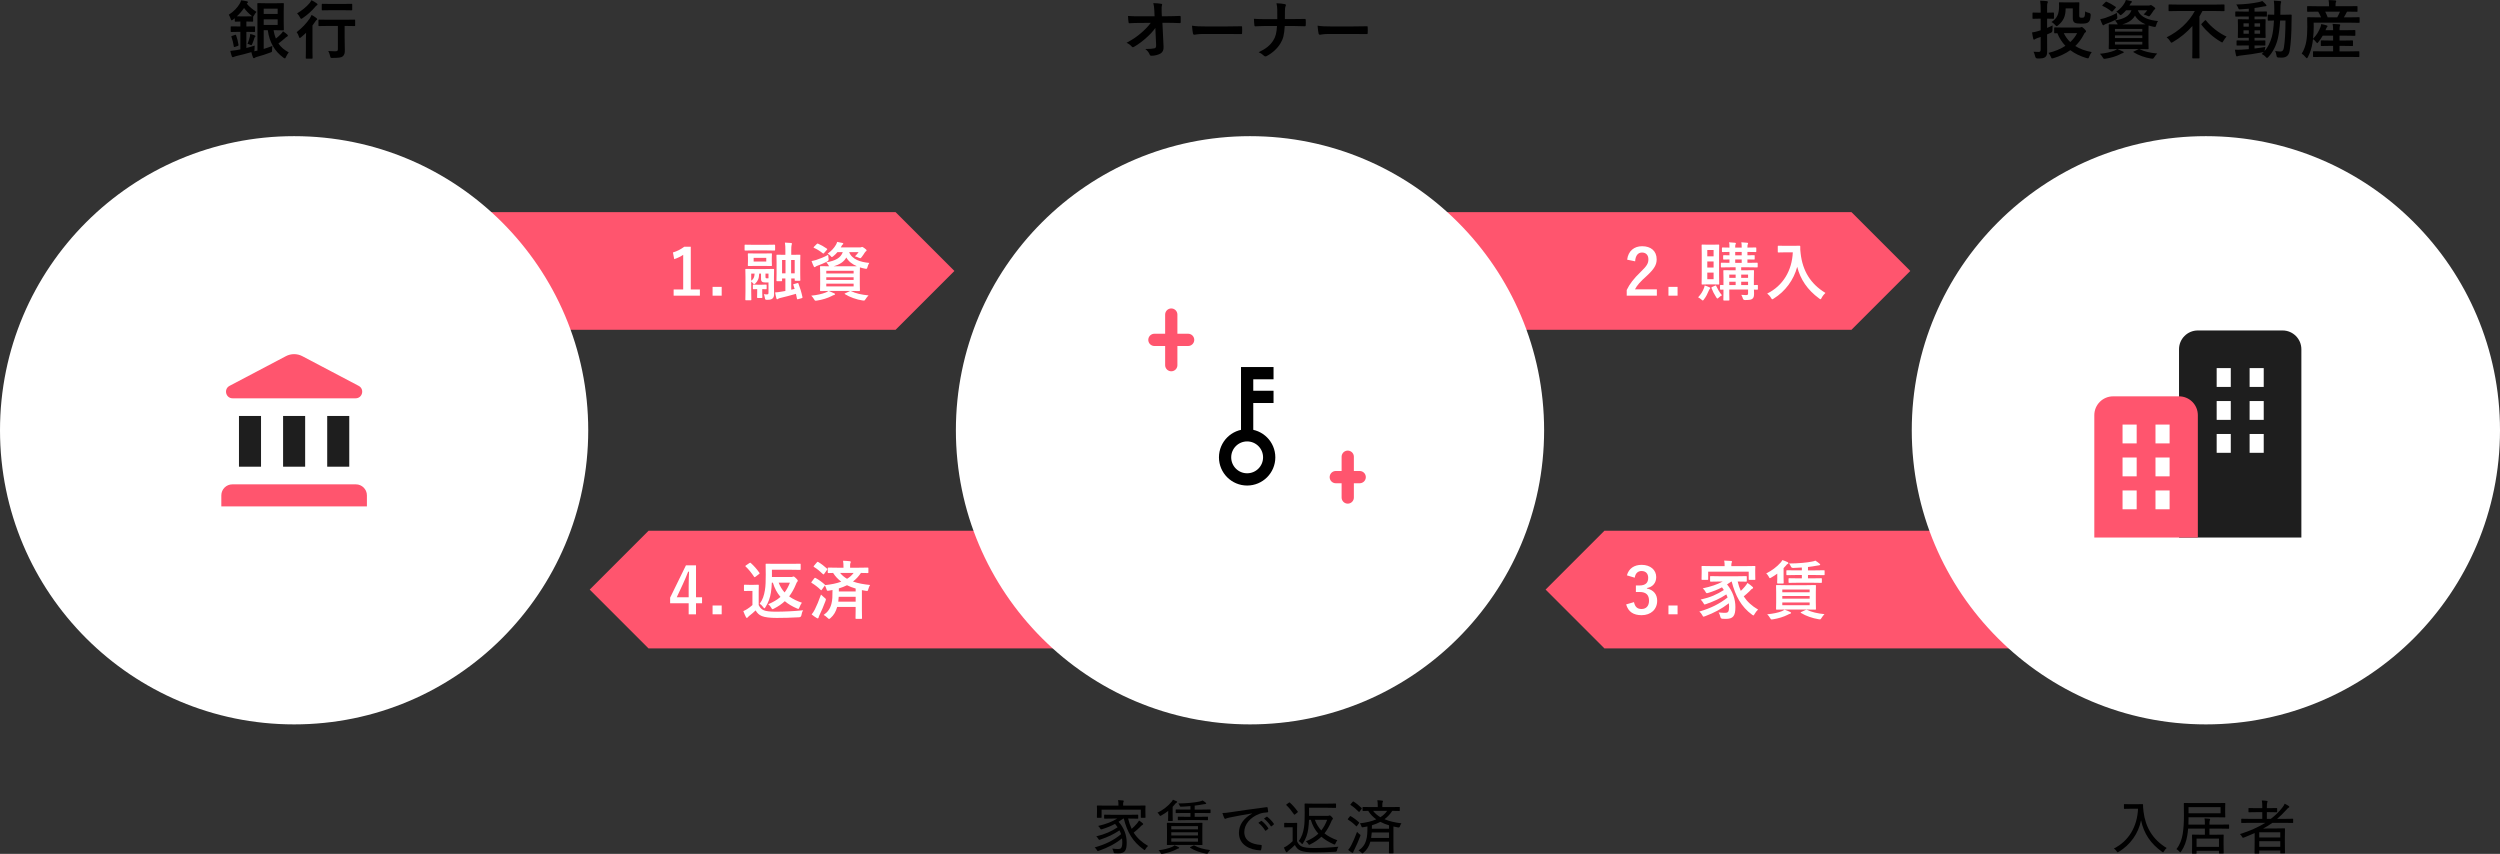
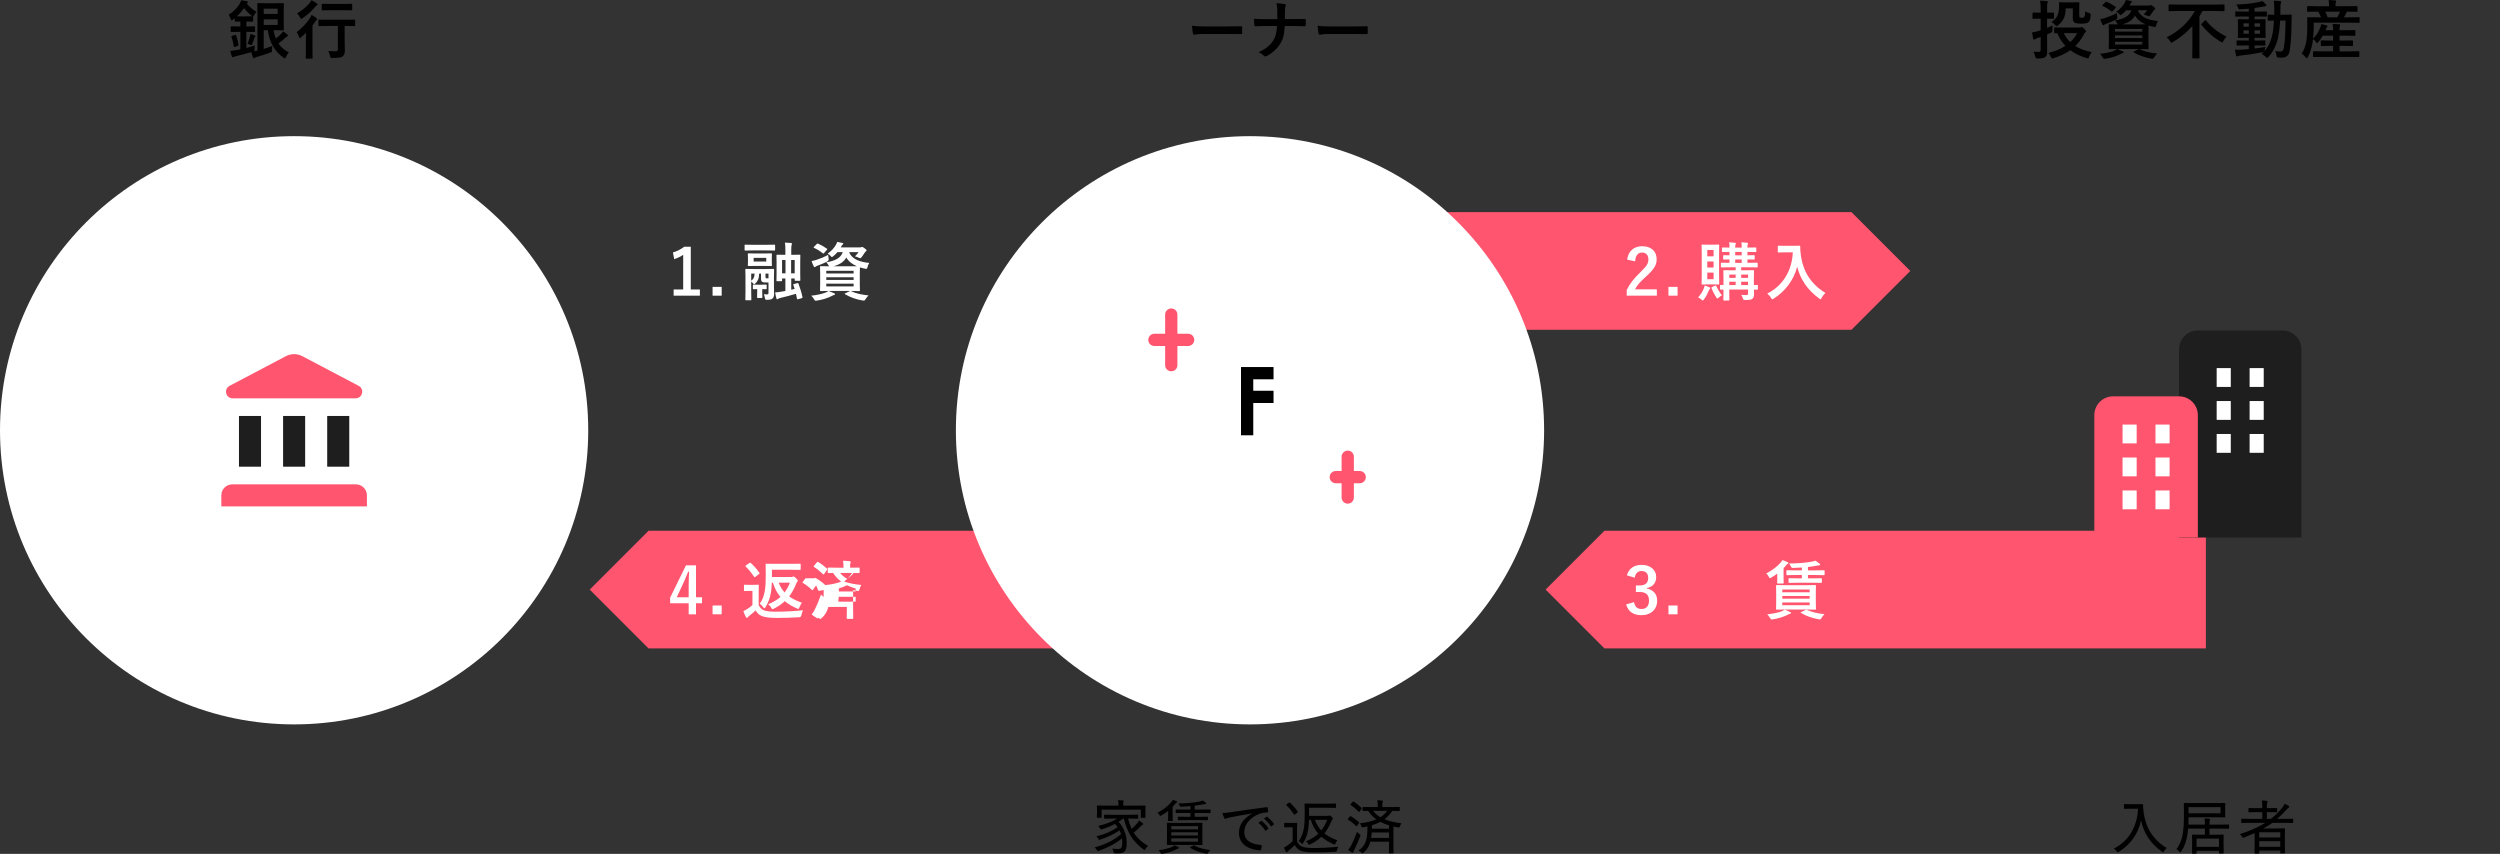
<svg xmlns="http://www.w3.org/2000/svg" id="_レイヤー_2" viewBox="0 0 510 174.193">
  <rect x="0" y="0" width="510" height="174.193" fill="#333333" stroke="none" />
  <defs>
    <style>.cls-1{fill:#fff;}.cls-2{fill:#ff556e;}.cls-3{stroke:#000;}.cls-3,.cls-4{stroke-width:2.5px;}.cls-3,.cls-4,.cls-5{fill:none;}.cls-3,.cls-5{stroke-miterlimit:10;}.cls-4{stroke-linecap:round;stroke-linejoin:round;}.cls-4,.cls-5{stroke:#ff556e;}.cls-5{stroke-width:1.5px;}.cls-6{fill:#1e1e1e;}</style>
  </defs>
  <g id="design">
    <g>
      <polygon class="cls-2" points="377.7 43.276 255 43.276 255 67.276 377.7 67.276 389.7 55.276 377.7 43.276" />
      <polygon class="cls-2" points="327.3 108.276 450 108.276 450 132.276 327.3 132.276 315.3 120.276 327.3 108.276" />
      <g>
        <polyline class="cls-5" points="368.25 112.776 360.75 120.276 368.25 127.776" />
        <polyline class="cls-5" points="356.25 112.776 348.75 120.276 356.25 127.776" />
        <polyline class="cls-5" points="344.25 112.776 336.75 120.276 344.25 127.776" />
      </g>
      <g>
        <path class="cls-1" d="m331.94,52.971c.221-1.781,1.43-2.743,3.055-2.743,1.781,0,2.964.962,2.964,2.679,0,1.104-.48,1.937-2.002,3.354-1.365,1.223-2.015,1.95-2.418,2.756h4.459v1.301h-6.149v-1.157c.585-1.223,1.417-2.314,2.835-3.68,1.3-1.248,1.586-1.768,1.586-2.587,0-.871-.508-1.378-1.301-1.378-.818,0-1.326.611-1.403,1.794l-1.625-.338Z" />
        <path class="cls-1" d="m342.224,60.317h-1.859v-1.795h1.859v1.795Z" />
        <path class="cls-1" d="m347.598,58.795c.078-.195.117-.351.156-.559.352.104.715.247.962.363.117.053.169.092.169.156,0,.078-.025.13-.104.208-.078.091-.117.156-.195.338-.273.65-.507,1.157-.962,1.755-.13.17-.182.247-.247.247s-.13-.052-.247-.155c-.286-.261-.546-.416-.715-.494.559-.599.923-1.17,1.183-1.859Zm1.859-8.879c.793,0,1.04-.026,1.131-.026.117,0,.13.013.13.143,0,.078-.025.611-.025,1.756v4.354c0,1.145.025,1.678.025,1.756,0,.13-.013.143-.13.143-.091,0-.338-.026-1.131-.026h-1.079c-.767,0-1.014.026-1.104.026-.131,0-.144-.013-.144-.143,0-.092.026-.611.026-1.756v-4.354c0-1.145-.026-1.664-.026-1.756,0-.13.013-.143.144-.143.091,0,.338.026,1.104.026h1.079Zm-1.17,2.379h1.287v-1.3h-1.287v1.3Zm1.287,2.288v-1.248h-1.287v1.248h1.287Zm0,1.026h-1.287v1.353h1.287v-1.353Zm.272,2.679c.183-.078.208-.078.261.052.285.598.637,1.287,1.183,1.898-.195.104-.442.247-.702.507-.104.104-.169.156-.233.156-.078,0-.144-.091-.261-.273-.402-.624-.715-1.235-.949-1.859-.038-.13-.025-.155.117-.221l.585-.26Zm8.763.649c0,.144-.013.156-.143.156-.053,0-.234-.013-.663-.013.013.299.025.585.025.793,0,.521-.064.819-.299,1.04s-.546.286-1.534.299q-.39,0-.48-.402c-.078-.273-.183-.481-.3-.663.364.038.677.052.988.052.338,0,.403-.104.403-.364v-.767h-3.835v.663c0,.923.025,1.364.025,1.442,0,.117-.013.13-.143.13h-.949c-.13,0-.143-.013-.143-.13,0-.091.025-.468.025-1.417v-.676c-.351,0-.507.013-.546.013-.143,0-.156-.013-.156-.156v-.662c0-.131.014-.144.156-.144.039,0,.195.013.546.026v-1.47c0-.936-.025-1.352-.025-1.43,0-.13.013-.143.143-.143.091,0,.481.025,1.625.025h.741v-.61h-1.118c-1.235,0-1.664.025-1.755.025-.13,0-.144-.013-.144-.143v-.676c0-.131.014-.144.144-.144.078,0,.494.026,1.612.026v-.689c-.78.013-1.079.026-1.145.026-.13,0-.143-.014-.143-.156v-.611c0-.116.013-.13.143-.13.065,0,.364.026,1.145.026v-.689c-.962.014-1.326.026-1.392.026-.13,0-.143-.013-.143-.144v-.637c0-.143.013-.156.143-.156.065,0,.43.026,1.392.026v-.078c0-.48,0-.754-.078-1.001.429.026.845.052,1.196.091.13.014.194.065.194.117,0,.065-.013.13-.064.195-.065.104-.078.26-.078.649v.026h1.326v-.078c0-.48-.014-.754-.078-1.001.429.026.845.052,1.196.091.13.014.194.065.194.117,0,.065-.025.13-.064.195-.065.104-.078.26-.078.649v.026c1.209,0,1.586-.026,1.664-.026.13,0,.143.014.143.156v.637c0,.131-.013.144-.143.144-.078,0-.455-.026-1.664-.026v.689c.923,0,1.261-.026,1.339-.026.13,0,.143.014.143.13v.611c0,.143-.013.156-.143.156-.078,0-.416-.014-1.339-.026v.689h.208c1.248,0,1.664-.026,1.742-.026.13,0,.143.013.143.144v.676c0,.13-.013.143-.143.143-.078,0-.494-.025-1.742-.025h-1.482v.61h.832c1.145,0,1.547-.025,1.639-.025.13,0,.143.013.143.143,0,.078-.026.572-.026,1.547v1.353c.43-.014.624-.026.677-.026.13,0,.143.013.143.144v.662Zm-4.537-2.249v-.663h-1.3v.663h1.3Zm0,1.47v-.689h-1.3v.689h1.3Zm1.235-6.071v-.689h-1.326v.689h1.326Zm0,1.534v-.689h-1.326v.689h1.326Zm-.104,2.404v.663h1.404v-.663h-1.404Zm1.404,2.133v-.689h-1.404v.689h1.404Z" />
        <path class="cls-1" d="m365.785,50.15c.937,0,1.223-.025,1.301-.025.116,0,.169.025.169.155-.026.469,0,.819.077,1.443.403,3.51,2.003,6.188,5.058,8.034-.234.222-.533.546-.767.988-.104.208-.156.299-.234.299-.065,0-.156-.064-.299-.169-2.366-1.742-3.81-3.861-4.459-6.448-.702,2.665-2.432,5.019-4.784,6.475-.156.091-.234.155-.3.155-.091,0-.143-.104-.272-.312-.208-.351-.507-.663-.768-.858,3.225-1.586,5.058-4.693,5.227-8.411h-1.612c-.936,0-1.222.026-1.3.026-.143,0-.156-.014-.156-.144v-1.092c0-.13.014-.143.156-.143.078,0,.364.025,1.3.025h1.664Z" />
      </g>
      <g>
-         <polygon class="cls-2" points="182.7 43.276 60 43.276 60 67.276 182.7 67.276 194.7 55.276 182.7 43.276" />
        <g>
          <path class="cls-1" d="m140.918,59.055h1.859v1.262h-5.356v-1.262h1.95v-7.072c-.494.338-1.118.65-1.833.885l-.26-1.365c.857-.247,1.625-.663,2.313-1.17h1.326v8.723Z" />
          <path class="cls-1" d="m147.224,60.317h-1.859v-1.795h1.859v1.795Z" />
          <path class="cls-1" d="m153.651,51.086c-1.157,0-1.548.025-1.625.025-.117,0-.131-.013-.131-.155v-.885c0-.143.014-.155.131-.155.077,0,.468.025,1.625.025h2.704c1.144,0,1.533-.025,1.611-.025.144,0,.156.013.156.155v.885c0,.143-.013.155-.156.155-.078,0-.468-.025-1.611-.025h-2.704Zm4.237,7.449c0,.52.026.896.026,1.404,0,.351-.039.701-.299.936-.221.195-.507.286-1.092.286-.403,0-.43-.013-.494-.416-.052-.312-.13-.56-.208-.741.247.039.364.052.611.052.26,0,.338-.064.338-.338v-2.105c-.195.013-.391.013-.521.013-.364,0-.585-.026-.754-.13-.195-.13-.247-.338-.247-.65v-1.026h-.377c-.026,1.053-.299,1.508-.754,1.976-.117.117-.195.169-.273.169-.064,0-.13-.052-.221-.169-.117-.13-.247-.26-.377-.351v2.027c0,1.131.026,1.573.026,1.651,0,.117-.014.13-.144.13h-.923c-.144,0-.156-.013-.156-.13,0-.091.026-.494.026-1.625v-3.029c0-.949-.026-1.378-.026-1.469,0-.13.013-.144.156-.144.078,0,.468.026,1.586.026h2.393c1.104,0,1.495-.026,1.586-.026.13,0,.143.014.143.144,0,.078-.026.598-.026,1.586v1.95Zm-1.976-6.825c1.001,0,1.326-.026,1.417-.026.13,0,.143.013.143.144,0,.077-.025.272-.025.793v.715c0,.52.025.715.025.793,0,.13-.013.143-.143.143-.091,0-.416-.025-1.417-.025h-1.794c-.988,0-1.326.025-1.404.025-.143,0-.156-.013-.156-.143,0-.091.026-.273.026-.793v-.715c0-.521-.026-.702-.026-.793,0-.131.014-.144.156-.144.078,0,.416.026,1.404.026h1.794Zm-2.665,4.108v1.455c.468-.338.663-.715.689-1.455h-.689Zm2.184,2.262c.599,0,.741-.026.819-.026.13,0,.144.014.144.144v.649c0,.144-.014.156-.144.156-.078,0-.221-.026-.754-.026v.716c0,.61.026.871.026.948,0,.131-.014.144-.144.144h-.78c-.143,0-.155-.013-.155-.144,0-.091.025-.338.025-.948v-.716c-.52,0-.676.026-.741.026-.13,0-.143-.013-.143-.156v-.649c0-.13.013-.144.143-.144.078,0,.234.026.832.026h.871Zm.885-5.474h-2.574v.741h2.574v-.741Zm-.156,3.849c0,.169.013.221.078.272.064.053.169.053.286.053.091,0,.155,0,.247-.014v-.948h-.611v.637Zm6.5,1.3c.156-.039.183-.026.221.091.325.871.611,1.755.819,2.756.026.144.013.17-.143.222l-.729.208c-.182.052-.221.039-.247-.104-.064-.351-.143-.676-.208-.987-1.04.312-2.262.624-3.198.845-.208.039-.377.13-.441.182-.052.039-.13.091-.195.091-.078,0-.117-.064-.156-.194-.104-.391-.182-.741-.26-1.209.455-.026.845-.078,1.43-.183.209-.025.43-.064.663-.117v-2.548h-.676v.43c0,.116-.013.13-.143.13h-.858c-.13,0-.143-.014-.143-.13,0-.092.025-.312.025-1.431v-2.366c0-.896-.025-1.261-.025-1.339,0-.13.013-.143.143-.143.078,0,.416.025,1.404.025h.272v-.832c0-.728-.013-1.156-.091-1.664.377.014.91.039,1.235.078.13.014.195.052.195.13,0,.104-.053.208-.078.325-.039.182-.065.455-.065,1.118v.845h.299c.988,0,1.326-.025,1.404-.025.144,0,.156.013.156.143,0,.065-.026.442-.026,1.261v2.38c0,1.092.026,1.312.026,1.391,0,.13-.013.143-.156.143h-.845c-.144,0-.156-.013-.156-.143v-.325h-.702v2.288l.689-.156c-.078-.272-.169-.546-.26-.818-.053-.13-.014-.144.143-.183l.676-.182Zm-2.418-2.002v-2.717h-.702v2.717h.702Zm1.145-2.717v2.717h.728v-2.717h-.728Z" />
          <path class="cls-1" d="m173.633,59.393c.896.455,2.093.729,3.549.871-.221.208-.429.481-.637.807-.13.194-.183.247-.299.247-.053,0-.131,0-.312-.026-1.157-.169-2.6-.676-3.549-1.274-.117-.077-.117-.13.064-.194l.988-.469h-4.368c.468.183.741.312,1.105.481.13.039.182.104.182.182,0,.078-.078.131-.195.156-.143.026-.312.117-.533.234-.793.403-1.846.741-2.964.91-.104.013-.195.025-.26.025-.156,0-.195-.052-.325-.272-.182-.325-.39-.572-.585-.754,1.184-.117,2.21-.352,2.925-.638.183-.078.377-.169.585-.325-1.078,0-1.494.026-1.572.026-.131,0-.144-.013-.144-.156,0-.077.026-.441.026-1.273v-2.224c0-.845-.026-1.195-.026-1.287,0-.13.013-.143.144-.143.091,0,.52.026,1.703.026-.039-.053-.078-.117-.117-.208-.13-.222-.312-.481-.455-.599,1.872-.325,2.925-.884,3.367-2.08h-1.092c-.247.299-.521.572-.832.819-.156.117-.234.182-.3.182-.091,0-.155-.091-.299-.26-.169-.182-.377-.338-.572-.429.741-.533,1.313-1.132,1.703-1.82.091-.156.183-.364.247-.585.403.064.729.13,1.027.208.156.039.221.078.221.143,0,.078-.025.117-.117.183-.104.064-.169.169-.26.351l-.143.247h3.848c.169,0,.26-.013.325-.052.052-.026.117-.052.182-.052.092,0,.169.039.481.26.351.233.429.351.429.455,0,.078-.039.13-.104.169-.091.052-.156.104-.234.233-.221.364-.416.624-.637.924-.144.182-.208.26-.312.26-.077,0-.182-.039-.351-.117-.286-.13-.546-.221-.729-.26.286-.273.572-.611.741-.858h-1.924c.572,1.508,2.366,2.041,4.108,2.197-.156.208-.286.559-.364.845-.117.403-.13.403-.521.325-.363-.064-.701-.156-1.026-.26-.013.169-.026.533-.026,1.183v2.224c0,.832.026,1.196.026,1.273,0,.144-.013.156-.144.156-.078,0-.532-.026-1.742-.026l.092.039Zm-4.603-6.669q.091.429-.272.624c-.638.338-1.392.637-2.028.871-.169.065-.286.117-.352.182-.064.065-.116.104-.182.104-.078,0-.13-.039-.182-.144-.169-.312-.325-.728-.455-1.104.324-.065.624-.13.962-.234.754-.247,1.664-.598,2.418-1.04.013.222.052.481.091.741Zm-2.418-2.938c.117-.116.143-.13.272-.077.56.233,1.223.61,1.795,1.014.064.052.091.078.091.117,0,.025-.026.064-.091.13l-.56.637c-.117.144-.169.156-.272.065-.572-.455-1.184-.845-1.769-1.092-.064-.039-.104-.065-.104-.104s.025-.078.091-.143l.546-.547Zm1.95,5.461v.546h5.577v-.546h-5.577Zm5.577,1.858v-.546h-5.577v.546h5.577Zm0,.768h-5.577v.559h5.577v-.559Zm-.65-3.549c.624,0,1.04,0,1.326-.014-.936-.39-1.703-.962-2.171-1.781-.468.871-1.339,1.443-2.601,1.795h3.445Z" />
        </g>
      </g>
      <g>
        <path d="m417.608,7.787c0,.91.014,1.989.014,2.626,0,.663-.078,1.001-.416,1.248-.286.208-.638.273-1.521.273q-.416,0-.507-.403c-.091-.416-.208-.754-.338-.975.338.025.754.039,1.04.039.299,0,.416-.131.416-.494v-2.562c-.247.091-.481.169-.729.247-.221.078-.351.169-.416.208-.064.052-.143.091-.208.091-.078,0-.13-.039-.156-.156-.091-.363-.182-.87-.246-1.312.416-.052.818-.143,1.273-.286.156-.052.312-.091.481-.156v-2.366h-.222c-.936,0-1.234.026-1.3.026-.13,0-.143-.013-.143-.143v-.988c0-.13.013-.144.143-.144.065,0,.364.026,1.3.026h.222v-.598c0-.832-.026-1.248-.104-1.847.481.014.923.039,1.365.092.13.013.208.077.208.143,0,.104-.039.182-.078.273-.078.155-.078.429-.078,1.312v.624c.897,0,1.17-.026,1.248-.026.144,0,.156.014.156.144v.988c0,.13-.013.143-.156.143-.078,0-.351-.026-1.248-.026v1.886c.377-.144.754-.312,1.118-.507-.025.233-.025.624-.025.962q0,.402-.3.532l-.793.339v.767Zm6.578-2.171c.156,0,.247-.026.312-.065.052-.025.091-.039.156-.039.104,0,.247.092.52.352.286.26.377.429.377.52,0,.104-.039.156-.156.247-.13.065-.194.169-.351.494-.442.858-1.014,1.612-1.69,2.263.924.585,2.041.987,3.354,1.234-.182.234-.377.585-.507.937-.091.26-.144.338-.273.338-.064,0-.155-.013-.286-.052-1.248-.364-2.353-.897-3.302-1.612-.975.702-2.119,1.235-3.406,1.625-.143.039-.233.064-.299.064-.117,0-.156-.077-.26-.324-.13-.3-.312-.599-.494-.807,1.312-.312,2.496-.806,3.458-1.442-.689-.729-1.248-1.587-1.638-2.574-.312,0-.469.013-.508.013-.13,0-.143-.013-.143-.143v-.91c0-.13.013-.144.143-.144.078,0,.481.026,1.651.026h3.341Zm-2.795-3.9c0,1.612-.468,2.562-1.521,3.433-.156.13-.234.194-.312.194s-.156-.078-.299-.247c-.247-.272-.521-.494-.768-.598,1.171-.767,1.561-1.638,1.561-3.302,0-.312-.026-.508-.026-.585,0-.131.014-.144.156-.144.078,0,.352.026,1.235.026h1.352c.897,0,1.184-.026,1.262-.026.143,0,.155.013.155.144,0,.077-.025.402-.025,1.053v1.43c0,.247.013.338.078.416.052.065.169.104.416.104.363,0,.468-.052.546-.183.104-.169.156-.441.169-1.104.169.13.52.247.845.325q.325.091.286.48c-.078.871-.182,1.118-.429,1.353-.261.26-.638.338-1.573.338-.624,0-1.053-.065-1.287-.208-.234-.144-.364-.455-.364-.884V1.716h-1.456Zm-.377,5.044c.325.689.768,1.301,1.313,1.82.598-.546,1.079-1.157,1.403-1.82h-2.717Z" />
        <path d="m436.524,10.049c.896.455,2.093.729,3.549.871-.221.208-.429.481-.637.807-.13.194-.183.247-.3.247-.052,0-.13,0-.312-.026-1.157-.169-2.601-.676-3.549-1.274-.117-.077-.117-.13.064-.194l.988-.469h-4.368c.468.183.741.312,1.105.481.13.039.182.104.182.182,0,.078-.078.131-.195.156-.143.026-.312.117-.533.234-.793.403-1.846.741-2.964.91-.104.013-.194.025-.26.025-.156,0-.195-.052-.325-.272-.182-.325-.39-.572-.585-.754,1.183-.117,2.21-.352,2.925-.638.183-.078.377-.169.585-.325-1.079,0-1.495.026-1.572.026-.13,0-.144-.013-.144-.156,0-.077.026-.441.026-1.273v-2.224c0-.845-.026-1.195-.026-1.287,0-.13.014-.143.144-.143.091,0,.52.026,1.703.026-.039-.053-.078-.117-.117-.208-.13-.222-.312-.481-.455-.599,1.872-.325,2.925-.884,3.367-2.08h-1.093c-.246.299-.52.572-.832.819-.155.117-.233.182-.299.182-.091,0-.155-.091-.299-.26-.169-.182-.377-.338-.572-.429.741-.533,1.313-1.132,1.703-1.82.092-.156.183-.364.247-.585.403.064.729.13,1.027.208.156.039.221.078.221.143,0,.078-.025.117-.117.183-.104.064-.169.169-.26.351l-.143.247h3.848c.169,0,.261-.013.325-.052.052-.026.117-.052.182-.052.092,0,.17.039.481.26.351.233.429.351.429.455,0,.078-.039.13-.104.169-.091.052-.156.104-.234.233-.221.364-.416.624-.637.924-.144.182-.208.26-.312.26-.078,0-.182-.039-.351-.117-.286-.13-.546-.221-.729-.26.286-.273.572-.611.741-.858h-1.924c.572,1.508,2.366,2.041,4.108,2.197-.156.208-.286.559-.364.845-.117.403-.13.403-.52.325-.364-.064-.702-.156-1.027-.26-.014.169-.026.533-.026,1.183v2.224c0,.832.026,1.196.026,1.273,0,.144-.014.156-.144.156-.077,0-.532-.026-1.741-.026l.091.039Zm-4.603-6.669q.091.429-.273.624c-.637.338-1.391.637-2.027.871-.169.065-.286.117-.352.182-.064.065-.117.104-.182.104-.078,0-.13-.039-.182-.144-.17-.312-.325-.728-.455-1.104.324-.065.624-.13.962-.234.754-.247,1.664-.598,2.418-1.04.013.222.052.481.091.741Zm-2.418-2.938c.117-.116.143-.13.273-.077.559.233,1.222.61,1.794,1.014.064.052.091.078.091.117,0,.025-.026.064-.091.13l-.56.637c-.117.144-.169.156-.272.065-.572-.455-1.184-.845-1.769-1.092-.064-.039-.104-.065-.104-.104s.025-.078.091-.143l.546-.547Zm1.95,5.461v.546h5.577v-.546h-5.577Zm5.577,1.858v-.546h-5.577v.546h5.577Zm0,.768h-5.577v.559h5.577v-.559Zm-.65-3.549c.624,0,1.04,0,1.326-.014-.936-.39-1.703-.962-2.171-1.781-.468.871-1.339,1.443-2.601,1.795h3.445Z" />
        <path d="m444.18,2.249c-1.17,0-1.572.026-1.65.026-.13,0-.144-.014-.144-.156v-1.053c0-.144.014-.156.144-.156.078,0,.48.025,1.65.025h7.827c1.17,0,1.56-.025,1.65-.025.13,0,.144.013.144.156v1.053c0,.143-.014.156-.144.156-.091,0-.48-.026-1.65-.026h-2.704c-.195.377-.403.754-.624,1.118v6.526c0,1.195.025,1.794.025,1.872,0,.13-.013.143-.143.143h-1.196c-.13,0-.143-.013-.143-.143,0-.092.025-.677.025-1.872v-4.59c-1.104,1.274-2.443,2.38-3.978,3.276-.144.078-.222.13-.286.13-.091,0-.144-.078-.273-.299-.195-.312-.402-.559-.715-.793,2.496-1.235,4.55-3.133,5.746-5.369h-3.562Zm5.604,1.937c.052-.052.091-.077.13-.077s.065.025.117.077c1.053,1.353,2.717,2.613,4.187,3.276-.247.261-.469.585-.65.897-.117.208-.169.299-.247.299-.064,0-.143-.065-.312-.156-1.431-.818-2.86-2.093-3.888-3.419-.091-.117-.078-.156.052-.286l.611-.611Z" />
        <path d="m459.924,9.894c.702-.078,1.442-.183,2.21-.312-.052.208-.091.403-.117.599l-.039.233c.676-.78,1.145-1.716,1.482-2.912.194-.741.351-1.885.429-3.315-.767.014-1.053.026-1.118.026-.143,0-.156-.013-.156-.143v-.949c0-.13.014-.144.156-.144.065,0,.364.026,1.17.026,0-.338.014-.676.014-1.04,0-.806-.014-1.209-.092-1.833.469.013.846.039,1.301.091.13.014.194.065.194.144,0,.104-.039.194-.078.312-.052.13-.077.533-.077,1.326,0,.351,0,.676-.014,1.001h.741c1.001,0,1.339-.026,1.417-.026.13,0,.156.026.156.156-.026.442-.026.819-.026,1.235-.013,2.496-.13,4.42-.377,5.954-.169.975-.649,1.43-1.65,1.43-.273,0-.494-.013-.716-.025q-.299-.026-.338-.455c-.052-.325-.13-.611-.26-.871.429.064.741.104,1.079.104.39,0,.611-.208.702-.818.208-1.262.312-3.017.325-5.5h-1.093c-.091,1.521-.26,2.796-.48,3.731-.364,1.482-1.027,2.743-1.925,3.705-.13.13-.207.195-.272.195s-.13-.065-.247-.182c-.26-.3-.546-.494-.832-.624.143-.131.286-.261.416-.403-.065.026-.143.039-.247.052-1.378.273-3.068.521-4.537.676-.195.026-.416.053-.481.092-.077.039-.143.077-.221.077s-.143-.077-.182-.221c-.078-.338-.156-.754-.222-1.144.521.025.885.013,1.365-.014.455-.025.949-.052,1.47-.104v-.754h-.768c-1.131,0-1.508.025-1.586.025-.13,0-.143-.013-.143-.13v-.78c0-.13.013-.143.143-.143.078,0,.455.026,1.586.026h.768v-.56h-.521c-1.104,0-1.482.026-1.56.026-.144,0-.156-.013-.156-.144,0-.091.025-.39.025-1.079v-1.391c0-.702-.025-1.001-.025-1.066,0-.13.013-.143.156-.143.077,0,.455.026,1.56.026h.521v-.572h-.963c-1.17,0-1.572.025-1.65.025-.13,0-.144-.013-.144-.143v-.767c0-.131.014-.144.144-.144.078,0,.48.026,1.65.026h.963v-.585c-.56.052-1.118.104-1.678.13-.363.025-.377.013-.48-.286-.104-.286-.247-.494-.403-.702,1.846-.052,3.25-.208,4.603-.494.285-.064.52-.143.715-.221.299.247.559.494.741.715.077.091.104.144.104.234,0,.078-.104.13-.272.13-.156,0-.377.052-.586.091-.52.104-1.039.195-1.572.26v.729h.754c1.157,0,1.56-.026,1.638-.026.117,0,.13.013.13.144v.767c0,.13.014.143-.104.143-.078,0-.507-.025-1.664-.025h-.754v.572h.559c1.092,0,1.469-.026,1.561-.026.13,0,.143.013.143.143,0,.065-.026.364-.026,1.066v1.391c0,.689.026,1.001.026,1.079,0,.131-.013.144-.143.144-.092,0-.469-.026-1.561-.026h-.559v.56h.48c1.118,0,1.508-.026,1.586-.026.131,0,.144.013.144.143v.78c0,.117-.013.13-.144.13-.078,0-.468-.025-1.586-.025h-.48v.624Zm-1.17-4.46v-.676h-1.079v.676h1.079Zm0,1.443v-.688h-1.079v.688h1.079Zm1.17-2.119v.676h1.131v-.676h-1.131Zm1.131,1.431h-1.131v.688h1.131v-.688Z" />
        <path d="m473.782,11.609c-1.262,0-1.69.026-1.769.026-.143,0-.156-.014-.156-.156v-.884c0-.131.014-.144.156-.144.078,0,.507.026,1.769.026h2.171v-1.118h-.689c-1.196,0-1.599.026-1.677.026-.13,0-.144-.014-.144-.144v-.858c0-.13.014-.143.144-.143.078,0,.48.026,1.677.026h.689v-.988h-2.119c-.247.442-.546.871-.884,1.3-.117.156-.183.221-.234.221s-.104-.064-.195-.182c-.221-.299-.455-.494-.663-.637l-.117.818c-.143.924-.454,1.925-.923,2.835-.104.169-.155.247-.221.247-.052,0-.117-.053-.208-.156-.26-.338-.611-.65-.845-.78.48-.728.806-1.677.948-2.548.144-.858.195-1.82.195-2.951,0-1.196-.025-1.716-.025-1.794,0-.13.013-.144.143-.144.078,0,.507.026,1.729.026h.962c-.183-.442-.391-.832-.585-1.157h-.364c-1.248,0-1.664.026-1.742.026-.143,0-.156-.014-.156-.144v-.857c0-.144.014-.156.156-.156.078,0,.494.025,1.742.025h2.574v-.116c0-.494-.026-.819-.091-1.132.48,0,.923.026,1.352.065.13.013.208.065.208.13,0,.091-.039.156-.078.247-.052.117-.064.273-.064.676v.13h2.587c1.248,0,1.677-.025,1.755-.025.13,0,.143.013.143.156v.857c0,.13-.013.144-.143.144-.078,0-.52-.026-1.768-.026h-.222c-.052.065-.091.13-.13.221-.156.325-.325.638-.52.937h1.364c1.223,0,1.639-.026,1.717-.026.116,0,.13.014.13.144v.857c0,.13-.014.144-.13.144-.078,0-.508-.026-1.729-.026h-7.515l.014.819c0,.818-.052,1.664-.144,2.444.729-.702,1.131-1.417,1.495-2.302.078-.182.13-.402.169-.676.403.078.846.169,1.131.273.156.052.17.104.17.155,0,.065-.039.104-.092.156-.078.078-.169.273-.247.468l-.077.195h1.547v-.143c0-.508-.026-.741-.104-1.145.481.013.91.039,1.353.078.13.013.208.064.208.13,0,.091-.039.169-.078.26-.039.104-.065.273-.065.677v.143h1.392c1.209,0,1.612-.026,1.689-.026.13,0,.144.014.144.144v.884c0,.13-.014.144-.144.144-.077,0-.48-.026-1.689-.026h-1.392v.988h.924c1.195,0,1.599-.026,1.677-.026.13,0,.143.013.143.143v.858c0,.13-.013.144-.143.144-.078,0-.481-.026-1.677-.026h-.924v1.118h2.119c1.262,0,1.703-.026,1.781-.026.13,0,.143.013.143.144v.884c0,.143-.013.156-.143.156-.078,0-.52-.026-1.781-.026h-5.603Zm.559-9.23c.182.352.351.741.507,1.157h1.95c.221-.39.403-.768.56-1.157h-3.017Z" />
      </g>
      <g>
-         <path d="m235.69,5.694c-.507.728-1.04,1.3-1.833,2.002-.663.611-1.664,1.378-2.457,1.82-.117.077-.208.116-.299.116-.078,0-.156-.039-.221-.13-.26-.312-.702-.624-1.066-.767,1.326-.729,2.146-1.274,3.029-2.055.767-.676,1.391-1.3,1.911-2.015l-2.275.013c-.676,0-1.403.026-2.08.065-.117.013-.169-.078-.182-.221-.052-.247-.078-.78-.104-1.262.78.053,1.548.065,2.327.065h3.095l-.053-1.157c-.025-.65-.091-1.118-.208-1.534.702.026,1.235.065,1.639.144.13.025.169.077.169.155,0,.053-.026.117-.052.195-.039.156-.092.364-.053,1.196l.039.988h1.132c.909,0,1.56-.026,2.521-.065.13,0,.195.065.195.156.013.363.013.767,0,1.131,0,.104-.052.182-.183.182-.948-.039-1.689-.064-2.496-.064h-1.053l.234,4.888c.039.689-.195,1.118-.624,1.378-.442.261-1.196.455-1.794.455-.247,0-.339-.052-.403-.221-.208-.481-.429-.78-.91-1.157.975-.013,1.391-.039,1.833-.13.299-.064.403-.195.377-.767l-.156-3.406Z" />
        <path d="m245.571,6.929c-1.287,0-1.781.156-1.911.156-.156,0-.261-.078-.299-.272-.065-.3-.144-.91-.195-1.573.845.13,1.495.156,2.808.156h4.187c.988,0,1.989-.026,2.99-.039.195-.014.233.025.233.182.026.39.026.832,0,1.222,0,.156-.052.208-.233.195-.976-.013-1.938-.026-2.899-.026h-4.68Z" />
        <path d="m263.861,3.887c.729,0,1.586-.013,2.264-.025.182-.014.232.013.246.233.025.325.025.689,0,1.015,0,.208-.053.247-.246.247-.469,0-1.457-.053-2.186-.053h-1.846c-.129,1.886-.324,2.626-.885,3.55-.609,1.026-1.65,1.976-2.768,2.561-.105.065-.195.091-.299.091-.105,0-.195-.038-.287-.13-.324-.299-.637-.52-1.092-.715,1.469-.702,2.326-1.391,2.951-2.353.508-.78.729-1.626.793-3.004h-2.51c-.637,0-1.377.053-1.871.065-.169.013-.208-.052-.234-.247-.039-.26-.065-.806-.092-1.287.845.065,1.574.065,2.21.065h2.561c0-.65,0-1.353-.012-1.925-.014-.416-.027-.793-.156-1.312.65.025,1.312.078,1.729.182.143.039.195.091.195.183,0,.077-.039.169-.092.285-.051.117-.104.43-.104.793,0,.611,0,1.041-.014,1.781h1.742Z" />
        <path d="m271.193,6.929c-1.287,0-1.781.156-1.91.156-.156,0-.262-.078-.299-.272-.066-.3-.145-.91-.195-1.573.844.13,1.494.156,2.807.156h4.188c.988,0,1.988-.026,2.99-.039.195-.014.232.025.232.182.027.39.027.832,0,1.222,0,.156-.051.208-.232.195-.977-.013-1.938-.026-2.9-.026h-4.68Z" />
      </g>
      <g>
        <path d="m53.795,9.984c.598-.182,1.196-.391,1.768-.611-.025.221-.064.481-.064.846,0,.377-.014.377-.338.493-.885.339-1.886.663-2.821.91-.195.052-.299.117-.364.183-.052.039-.117.064-.195.064-.064,0-.13-.039-.169-.143-.13-.325-.247-.729-.338-1.092-1.053.312-2.158.598-3.094.806-.208.052-.403.117-.468.156-.078.039-.131.077-.208.077-.092,0-.17-.052-.208-.169-.131-.351-.234-.754-.312-1.117.442-.039.819-.092,1.274-.169l.779-.144v-3.575h-.416c-1.001,0-1.339.026-1.417.026-.13,0-.143-.014-.143-.144v-.857c0-.144.013-.144.143-.144.078,0,.416.014,1.417.014h.416v-1.001c-.701,0-.936.025-1.001.025-.13,0-.143-.013-.143-.143v-.56c-.117.104-.234.195-.351.286-.131.091-.222.144-.273.144-.091,0-.143-.092-.208-.3-.104-.312-.247-.624-.39-.845,1.014-.65,1.794-1.482,2.235-2.262.156-.273.234-.469.286-.677.377.039.858.131,1.196.208.143.026.195.104.195.156,0,.065-.026.13-.13.208l-.117.104c.533.663,1.17,1.157,1.988,1.689-.169.169-.338.403-.48.663-.104.183-.156.273-.208.299v.885c0,.13-.013.143-.156.143-.078,0-.312-.025-1.118-.025h-.104v1.001h.208c1.001,0,1.339-.014,1.417-.014.13,0,.143,0,.143.144v.857c0,.13-.013.144-.143.144-.078,0-.416-.026-1.417-.026h-.208v3.289c.572-.143,1.157-.312,1.703-.494-.026.234-.039.494-.039.741,0,.299,0,.364-.13.429l.468-.091.26-.052V3.055c0-1.456-.025-2.184-.025-2.274,0-.13.013-.144.143-.144.078,0,.598.026,1.625.026h2.067c.936,0,1.352-.026,1.43-.026.13,0,.144.014.144.144,0,.077-.026.52-.026,1.43v2.405c0,.91.026,1.352.026,1.43,0,.13-.014.144-.144.144-.078,0-.494-.026-1.43-.026h-.521c.104.637.26,1.196.469,1.703.351-.273.688-.572,1.053-.949.156-.169.26-.299.402-.533.352.234.638.442.885.677.091.091.104.143.104.208,0,.077-.039.143-.156.194-.143.052-.26.169-.507.391-.363.312-.793.676-1.261,1.014.507.754,1.196,1.326,2.106,1.82-.183.221-.403.546-.572.936-.078.195-.13.286-.208.286-.065,0-.156-.039-.299-.143-1.82-1.326-2.86-3.159-3.198-5.604h-.832v3.822Zm-5.876-2.86c.182-.064.194-.064.246.078.234.65.391,1.261.494,1.95.014.13,0,.169-.169.221l-.559.195c-.183.064-.208.052-.234-.091-.104-.702-.26-1.326-.48-1.95-.053-.13-.026-.156.143-.208l.56-.195Zm3.393-3.913c-.611-.494-1.131-1.04-1.521-1.586-.403.598-.91,1.183-1.47,1.703.169.013.43.013.832.013h1.209c.715,0,.976-.013,1.079-.025l-.13-.104Zm.676,4.018c.104.052.131.091.131.143,0,.065-.026.104-.078.143-.065.053-.104.117-.156.273-.104.352-.221.702-.403,1.131-.091.208-.13.299-.221.299-.065,0-.144-.039-.273-.104-.13-.065-.351-.143-.494-.169.247-.599.391-1.092.494-1.534.026-.13.053-.286.065-.481.312.078.702.195.936.3Zm1.808-5.461v1.079h2.847v-1.079h-2.847Zm2.847,2.172h-2.847v1.144h2.847v-1.144Z" />
        <path d="m62.401,8.308c0-.455.026-1.105.039-1.626-.324.312-.649.611-1.001.897-.13.104-.208.169-.272.169-.078,0-.117-.078-.183-.272-.13-.378-.247-.65-.468-.924,1.04-.779,2.028-1.819,2.704-2.834.117-.194.247-.441.352-.676.363.208.676.403.975.637.117.104.156.156.156.234,0,.052-.039.104-.091.143-.078.053-.183.144-.273.3-.195.285-.39.571-.598.845v5.019c0,1.039.025,1.533.025,1.599,0,.13-.013.143-.143.143h-1.105c-.13,0-.143-.013-.143-.143,0-.078.025-.56.025-1.599v-1.911Zm2.197-7.632c.117.091.183.144.183.234s-.078.143-.195.208c-.091.064-.195.169-.352.364-.559.662-1.494,1.547-2.509,2.223-.13.091-.221.13-.286.13-.091,0-.143-.091-.247-.299-.155-.312-.351-.572-.585-.806.937-.56,1.898-1.313,2.549-2.094.169-.221.285-.416.377-.598.429.208.715.377,1.065.637Zm2.263,4.615c-1.235,0-1.664.026-1.756.026-.13,0-.143-.014-.143-.144v-1.026c0-.131.013-.144.143-.144.092,0,.521.026,1.756.026h3.718c1.235,0,1.664-.026,1.729-.026.13,0,.143.013.143.144v1.026c0,.13-.013.144-.143.144-.065,0-.494-.026-1.729-.026h-.273v2.457c0,1.157.039,1.885.039,2.457.014.637-.091,1.015-.441,1.3-.286.247-.78.3-2.055.312-.416,0-.416.013-.507-.403-.091-.363-.208-.728-.39-1.001.533.039.923.052,1.404.052.441,0,.571-.091.571-.416v-4.758h-2.066Zm.52-3.211c-1.144,0-1.534.025-1.599.025-.13,0-.144-.013-.144-.143V.923c0-.13.014-.143.144-.143.064,0,.455.025,1.599.025h2.704c1.157,0,1.534-.025,1.612-.025.143,0,.156.013.156.143v1.04c0,.13-.014.143-.156.143-.078,0-.455-.025-1.612-.025h-2.704Z" />
      </g>
      <g>
        <path class="cls-1" d="m331.888,117.374c.377-1.404,1.495-2.146,3.003-2.146,1.808,0,2.978,1.053,2.978,2.496,0,1.17-.702,2.029-1.898,2.236v.092c1.34.285,2.094,1.184,2.094,2.496,0,1.754-1.274,2.951-3.173,2.951-1.638,0-2.717-.664-3.158-2.197l1.599-.469c.221,1.002.689,1.404,1.547,1.404.937,0,1.521-.623,1.521-1.678,0-1.131-.533-1.793-1.925-1.793h-.754v-1.326h.689c1.3,0,1.82-.559,1.82-1.561,0-.91-.533-1.391-1.365-1.391-.689,0-1.248.43-1.378,1.365l-1.6-.48Z" />
        <path class="cls-1" d="m342.224,125.317h-1.859v-1.795h1.859v1.795Z" />
-         <path class="cls-1" d="m353.201,118.634c-.299.221-.598.416-.884.586,1.157,1.416,1.703,3.002,1.703,4.602,0,1.82-.442,2.432-1.964,2.432-.221,0-.441,0-.676-.025q-.351-.027-.416-.352c-.091-.377-.208-.703-.377-.936.572.064,1.079.076,1.353.076.546,0,.793-.154.793-1.248,0-.232-.014-.48-.039-.701-1.534,1.17-3.042,1.963-4.85,2.639-.155.053-.247.092-.312.092-.104,0-.156-.078-.26-.287-.195-.363-.339-.52-.611-.754,2.327-.676,4.108-1.559,5.772-2.873-.078-.207-.156-.416-.261-.623-1.261.832-2.587,1.43-4.107,1.963-.156.053-.247.092-.312.092-.091,0-.143-.078-.247-.273-.169-.299-.364-.533-.572-.729,1.989-.441,3.328-1.053,4.732-1.949-.117-.184-.233-.365-.377-.547-.897.469-1.781.818-2.795,1.131-.377.104-.39.092-.533-.156-.208-.389-.338-.533-.598-.768,1.716-.363,2.977-.805,4.069-1.391h-.677c-1.234,0-1.664.027-1.742.027-.143,0-.155-.014-.155-.156v-.82c0-.143.013-.156.155-.156.078,0,.508.027,1.742.027h3.692c1.248,0,1.677-.027,1.755-.027.13,0,.144.014.144.156v.82c0,.143-.014.156-.144.156-.078,0-.507-.027-1.716-.027.169.703.377,1.34.637,1.912.247-.234.494-.482.807-.846.221-.246.416-.545.559-.779.403.271.689.494.949.727.143.105.195.184.195.262,0,.104-.092.168-.17.193-.169.066-.299.248-.571.521-.391.377-.793.74-1.17,1.039.702,1.08,1.65,1.951,2.925,2.691-.273.273-.507.533-.702.896-.117.209-.169.299-.26.299-.052,0-.13-.064-.273-.154-2.197-1.613-3.393-3.811-4.146-6.762h-.065Zm3.029-3.146c1.196,0,1.625-.025,1.716-.025.13,0,.144.014.144.143,0,.078-.026.299-.026.625v.533c0,1.105.026,1.312.026,1.391,0,.131-.014.143-.144.143h-1.066c-.13,0-.143-.012-.143-.143v-1.533h-8.269v1.533c0,.131-.013.143-.143.143h-1.066c-.13,0-.143-.012-.143-.143,0-.078.025-.285.025-1.391v-.43c0-.43-.025-.637-.025-.729,0-.129.013-.143.143-.143.091,0,.521.025,1.716.025h2.848v-.025c0-.43-.013-.779-.091-1.105.468.014.949.039,1.403.078.131.014.195.066.195.117,0,.092-.039.156-.078.26-.039.105-.064.273-.064.65v.025h3.042Z" />
        <path class="cls-1" d="m362.562,117.022c-.364.273-.768.533-1.196.779-.156.092-.234.143-.299.143-.091,0-.13-.09-.247-.311-.144-.26-.338-.521-.507-.664,1.079-.52,2.197-1.352,2.938-2.209.092-.105.222-.273.364-.508.455.156.729.273,1.04.416.104.053.182.117.182.209,0,.104-.091.143-.208.193-.077.039-.182.156-.351.365-.13.156-.273.312-.429.467v2.041c0,.611.025.859.025.938,0,.143-.013.156-.143.156h-1.04c-.144,0-.156-.014-.156-.156,0-.078.026-.326.026-.832v-1.027Zm2.639,7.826c.13.053.183.117.183.195s-.078.129-.195.156c-.144.025-.312.117-.533.232-.793.404-1.846.729-2.964.91-.117.027-.208.027-.273.027-.143,0-.182-.066-.312-.273-.183-.312-.391-.598-.599-.779,1.196-.117,2.224-.326,2.938-.611.195-.078.39-.182.611-.338.494.182.779.311,1.144.48Zm3.315-5.473c1.261,0,1.716-.027,1.794-.027.13,0,.143.014.143.145,0,.078-.025.428-.025,1.273v2.184c0,.832.025,1.197.025,1.273,0,.131-.013.145-.143.145-.078,0-.533-.027-1.794-.027h-4.251c-1.274,0-1.717.027-1.808.027-.13,0-.143-.014-.143-.145,0-.09.025-.441.025-1.273v-2.184c0-.846-.025-1.195-.025-1.273,0-.131.013-.145.143-.145.091,0,.533.027,1.808.027h4.251Zm-4.928,1.443h5.578v-.547h-5.578v.547Zm5.578,1.312v-.547h-5.578v.547h5.578Zm0,.768h-5.578v.559h5.578v-.559Zm-2.471-4.018c-1.209,0-1.612.025-1.689.025-.131,0-.144-.014-.144-.156v-.65c0-.129.013-.143.144-.143.077,0,.48.025,1.689.025h.884v-.676h-1.248c-1.248,0-1.689.027-1.768.027-.13,0-.144-.014-.144-.145v-.715c0-.129.014-.143.144-.143.078,0,.52.025,1.768.025h1.248v-.584c-.585.039-1.17.078-1.741.09q-.364.014-.481-.26c-.104-.26-.286-.533-.39-.648,1.949-.014,3.613-.17,4.68-.391.325-.053.481-.104.689-.195.351.221.598.402.871.637.077.064.116.104.116.182,0,.066-.064.131-.247.145-.143.012-.312.039-.52.078-.507.104-1.105.182-1.729.26v.688h1.495c1.262,0,1.69-.025,1.756-.025.13,0,.143.014.143.143v.715c0,.131-.013.145-.143.145-.065,0-.494-.027-1.756-.027h-1.495v.676h1.001c1.196,0,1.612-.025,1.69-.025.13,0,.144.014.144.143v.65c0,.143-.014.156-.144.156-.078,0-.494-.025-1.69-.025h-3.133Zm1.651,5.551c.156-.078.182-.078.312-.014.885.443,2.094.729,3.536.871-.208.209-.429.482-.624.807-.13.207-.182.26-.312.26-.065,0-.156-.014-.299-.039-1.157-.182-2.613-.676-3.55-1.273-.117-.078-.117-.131.065-.209l.871-.402Z" />
      </g>
      <g>
        <polygon class="cls-2" points="132.3 108.276 255 108.276 255 132.276 132.3 132.276 120.3 120.276 132.3 108.276" />
        <g>
          <path class="cls-1" d="m141.984,121.845h1.234v1.223h-1.234v2.25h-1.495v-2.25h-3.783v-1.145l3.224-6.59h2.055v6.512Zm-1.495-2.184c0-1.053.039-2.041.078-3.041h-.183c-.324.857-.701,1.729-1.104,2.6l-1.223,2.625h2.432v-2.184Z" />
          <path class="cls-1" d="m147.224,125.317h-1.859v-1.795h1.859v1.795Z" />
          <path class="cls-1" d="m154.77,123.431c.272.533.546.859,1.078,1.08.455.182,1.274.273,2.405.273,1.678,0,3.653-.092,5.591-.287-.183.273-.3.625-.352.988q-.064.416-.48.441c-1.651.092-3.198.131-4.551.131-1.339,0-2.418-.117-3.042-.377-.598-.248-.949-.611-1.274-1.156-.402.389-.857.779-1.339,1.143-.13.105-.208.182-.26.26-.065.092-.117.131-.195.131-.052,0-.13-.064-.182-.17-.182-.338-.351-.754-.533-1.221.338-.156.521-.248.768-.404.377-.232.754-.531,1.092-.832v-2.885h-.624c-.702,0-.884.025-.949.025-.143,0-.156-.014-.156-.156v-.988c0-.129.014-.143.156-.143.065,0,.247.025.949.025h.806c.689,0,.897-.025.976-.025.13,0,.143.014.143.143,0,.078-.025.443-.025,1.236v2.768Zm-1.898-8.566c.078-.053.13-.078.169-.078s.065.025.117.064c.637.572,1.248,1.248,1.755,1.99.078.104.091.143-.065.26l-.728.559c-.078.053-.13.092-.169.092s-.078-.039-.117-.092c-.533-.793-1.118-1.533-1.716-2.08-.104-.104-.091-.143.052-.234l.702-.48Zm8.541,2.848c.13,0,.208-.014.273-.053.064-.039.104-.053.169-.053.117,0,.208.039.546.365.312.312.351.416.351.494,0,.09-.039.143-.116.221-.104.09-.156.26-.247.469-.391.961-.846,1.779-1.404,2.508.767.559,1.651.963,2.6,1.287-.182.26-.363.586-.493.936-.078.234-.144.326-.247.326-.065,0-.156-.039-.273-.092-.937-.402-1.769-.883-2.47-1.482-.611.572-1.326,1.066-2.197,1.51-.156.076-.247.129-.312.129-.091,0-.143-.092-.26-.299-.182-.324-.364-.52-.624-.715,1.027-.43,1.846-.91,2.509-1.496-.676-.779-1.195-1.729-1.547-2.898h-.221c-.026.715-.078,1.391-.182,2.002-.156,1.014-.508,2.055-1.105,2.977-.104.17-.156.248-.221.248-.065,0-.144-.078-.247-.234-.247-.338-.481-.559-.716-.701.625-.832.885-1.691,1.066-2.77.144-.793.169-1.963.169-3.186,0-1.352-.025-1.977-.025-2.055,0-.143.013-.154.143-.154.078,0,.521.025,1.742.025h3.406c1.222,0,1.638-.025,1.716-.025.13,0,.143.012.143.154v.963c0,.131-.013.143-.143.143-.078,0-.494-.025-1.716-.025h-4.005v1.482h3.939Zm-2.561,1.156c.299.793.715,1.443,1.209,1.988.429-.57.779-1.221,1.079-1.988h-2.288Z" />
-           <path class="cls-1" d="m166.118,117.972c.104-.131.144-.131.26-.064.638.35,1.262.793,1.859,1.324.052.053.078.078.065.131,1.248-.117,2.365-.352,3.314-.701-.649-.482-1.209-1.066-1.664-1.781-.61.012-.884.025-.936.025-.144,0-.156-.014-.156-.143v-.846c0-.117.013-.129.156-.129.078,0,.52.025,1.781.025h1.273v-.17c0-.441-.013-.832-.091-1.248.481.014.923.039,1.378.092.13.014.208.078.208.129,0,.117-.052.184-.091.273-.052.117-.052.248-.052.715v.209h1.794c1.273,0,1.716-.025,1.794-.025.13,0,.143.012.143.129v.846c0,.129-.013.143-.143.143-.078,0-.442-.014-1.378-.025-.455.688-.988,1.26-1.625,1.754,1.014.365,2.21.572,3.497.703-.144.182-.286.533-.377.883-.091.365-.117.365-.481.312-.286-.039-.546-.092-.818-.143v4.121c0,1.027.025,1.521.025,1.6,0,.129-.013.143-.156.143h-1.026c-.13,0-.144-.014-.144-.143,0-.078.026-.572.026-1.6v-.689h-3.771c-.26.949-.676,1.664-1.339,2.25-.156.129-.234.193-.312.193-.078,0-.156-.064-.3-.207-.26-.26-.546-.469-.806-.611.832-.572,1.326-1.262,1.586-2.262.208-.768.221-1.561.221-2.82-.246.051-.493.09-.74.129-.364.053-.377.064-.494-.312-.091-.285-.208-.545-.325-.74l-.637.885c-.039.064-.065.09-.104.09-.025,0-.064-.025-.117-.078-.546-.545-1.183-1.027-1.819-1.416-.065-.039-.104-.066-.104-.092,0-.039.039-.09.091-.156l.533-.701Zm.117,6.344c.364-.74.806-1.756,1.248-3.016.195.195.468.441.728.65.195.154.273.221.273.338,0,.064-.026.156-.078.299-.39,1.014-.793,2.014-1.222,2.873-.104.221-.183.389-.195.52-.013.104-.078.17-.169.17-.065,0-.143-.027-.234-.092-.312-.195-.649-.402-1.014-.715.273-.338.442-.598.663-1.027Zm.416-9.607c.104-.129.143-.129.26-.064.637.377,1.222.832,1.794,1.352.053.039.078.078.078.117s-.025.078-.078.156l-.585.818c-.104.131-.13.117-.233.039-.572-.559-1.209-1.092-1.834-1.469-.064-.039-.091-.064-.091-.092,0-.039.026-.078.091-.154l.599-.703Zm7.904,8.035v-1.002h-3.458c-.026.352-.053.676-.091,1.002h3.549Zm-3.433-2.08h3.433v-.6c-.624-.182-1.209-.402-1.769-.676-.507.26-1.065.469-1.664.65v.625Zm.261-3.783c.377.48.857.871,1.417,1.195.546-.324.987-.729,1.339-1.195h-2.756Z" />
+           <path class="cls-1" d="m166.118,117.972c.104-.131.144-.131.26-.064.638.35,1.262.793,1.859,1.324.052.053.078.078.065.131,1.248-.117,2.365-.352,3.314-.701-.649-.482-1.209-1.066-1.664-1.781-.61.012-.884.025-.936.025-.144,0-.156-.014-.156-.143v-.846c0-.117.013-.129.156-.129.078,0,.52.025,1.781.025h1.273v-.17c0-.441-.013-.832-.091-1.248.481.014.923.039,1.378.092.13.014.208.078.208.129,0,.117-.052.184-.091.273-.052.117-.052.248-.052.715v.209c1.273,0,1.716-.025,1.794-.025.13,0,.143.012.143.129v.846c0,.129-.013.143-.143.143-.078,0-.442-.014-1.378-.025-.455.688-.988,1.26-1.625,1.754,1.014.365,2.21.572,3.497.703-.144.182-.286.533-.377.883-.091.365-.117.365-.481.312-.286-.039-.546-.092-.818-.143v4.121c0,1.027.025,1.521.025,1.6,0,.129-.013.143-.156.143h-1.026c-.13,0-.144-.014-.144-.143,0-.078.026-.572.026-1.6v-.689h-3.771c-.26.949-.676,1.664-1.339,2.25-.156.129-.234.193-.312.193-.078,0-.156-.064-.3-.207-.26-.26-.546-.469-.806-.611.832-.572,1.326-1.262,1.586-2.262.208-.768.221-1.561.221-2.82-.246.051-.493.09-.74.129-.364.053-.377.064-.494-.312-.091-.285-.208-.545-.325-.74l-.637.885c-.039.064-.065.09-.104.09-.025,0-.064-.025-.117-.078-.546-.545-1.183-1.027-1.819-1.416-.065-.039-.104-.066-.104-.092,0-.039.039-.09.091-.156l.533-.701Zm.117,6.344c.364-.74.806-1.756,1.248-3.016.195.195.468.441.728.65.195.154.273.221.273.338,0,.064-.026.156-.078.299-.39,1.014-.793,2.014-1.222,2.873-.104.221-.183.389-.195.52-.013.104-.078.17-.169.17-.065,0-.143-.027-.234-.092-.312-.195-.649-.402-1.014-.715.273-.338.442-.598.663-1.027Zm.416-9.607c.104-.129.143-.129.26-.064.637.377,1.222.832,1.794,1.352.053.039.078.078.078.117s-.025.078-.078.156l-.585.818c-.104.131-.13.117-.233.039-.572-.559-1.209-1.092-1.834-1.469-.064-.039-.091-.064-.091-.092,0-.039.026-.078.091-.154l.599-.703Zm7.904,8.035v-1.002h-3.458c-.026.352-.053.676-.091,1.002h3.549Zm-3.433-2.08h3.433v-.6c-.624-.182-1.209-.402-1.769-.676-.507.26-1.065.469-1.664.65v.625Zm.261-3.783c.377.48.857.871,1.417,1.195.546-.324.987-.729,1.339-1.195h-2.756Z" />
        </g>
      </g>
      <circle class="cls-1" cx="255" cy="87.776" r="60" />
-       <circle class="cls-3" cx="254.416" cy="93.3" r="4.5" />
      <polyline class="cls-3" points="254.416 88.8 254.416 76.126 259.802 76.126" />
      <line class="cls-3" x1="254.416" y1="80.963" x2="259.802" y2="80.963" />
      <g>
        <line class="cls-4" x1="235.5" y1="69.333" x2="242.377" y2="69.333" />
        <line class="cls-4" x1="238.939" y1="64.173" x2="238.939" y2="74.493" />
      </g>
      <g>
        <line class="cls-4" x1="272.5" y1="97.333" x2="277.377" y2="97.333" />
        <line class="cls-4" x1="274.939" y1="93.173" x2="274.939" y2="101.493" />
      </g>
-       <circle class="cls-1" cx="450" cy="87.776" r="60" />
      <g>
        <path class="cls-6" d="m444.52,71.253v38.4h24.96v-38.4c0-2.121-1.719-3.84-3.84-3.84h-17.28c-2.121,0-3.84,1.719-3.84,3.84Z" />
        <path class="cls-2" d="m427.24,84.693v24.96h21.12v-24.96c0-2.121-1.719-3.84-3.84-3.84h-13.44c-2.121,0-3.84,1.719-3.84,3.84Z" />
        <g>
          <rect class="cls-1" x="433" y="86.613" width="2.88" height="3.84" />
          <rect class="cls-1" x="439.72" y="86.613" width="2.88" height="3.84" />
          <rect class="cls-1" x="433" y="93.333" width="2.88" height="3.84" />
          <rect class="cls-1" x="439.72" y="93.333" width="2.88" height="3.84" />
          <rect class="cls-1" x="433" y="100.053" width="2.88" height="3.84" />
          <rect class="cls-1" x="439.72" y="100.053" width="2.88" height="3.84" />
        </g>
        <g>
          <rect class="cls-1" x="452.2" y="75.093" width="2.88" height="3.84" />
          <rect class="cls-1" x="458.92" y="75.093" width="2.88" height="3.84" />
          <rect class="cls-1" x="452.2" y="81.813" width="2.88" height="3.84" />
          <rect class="cls-1" x="458.92" y="81.813" width="2.88" height="3.84" />
          <rect class="cls-1" x="452.2" y="88.533" width="2.88" height="3.84" />
          <rect class="cls-1" x="458.92" y="88.533" width="2.88" height="3.84" />
        </g>
      </g>
      <circle class="cls-1" cx="60" cy="87.776" r="60" />
      <g>
        <rect class="cls-6" x="48.75" y="84.857" width="4.5" height="10.35" />
        <rect class="cls-6" x="57.75" y="84.857" width="4.5" height="10.35" />
        <rect class="cls-6" x="66.75" y="84.857" width="4.5" height="10.35" />
        <path class="cls-2" d="m58.322,72.66l-11.492,6.053c-1.247.657-.78,2.544.629,2.544h25.08c1.409,0,1.876-1.888.629-2.544l-11.492-6.053c-1.05-.553-2.305-.553-3.355,0Z" />
        <path class="cls-2" d="m47.4,98.807h25.2c1.242,0,2.25,1.008,2.25,2.25v2.25h-29.7v-2.25c0-1.242,1.008-2.25,2.25-2.25Z" />
      </g>
      <g>
        <path d="m229.137,166.986c-.323.24-.636.456-.947.659,1.092,1.212,1.655,2.675,1.655,4.234,0,1.654-.372,2.206-1.703,2.206-.228,0-.432-.012-.66-.023-.264-.012-.264-.024-.312-.276-.072-.264-.156-.503-.275-.671.516.06.959.084,1.247.084.468,0,.804-.145.804-1.355,0-.276-.013-.552-.061-.815-1.391,1.127-2.83,1.858-4.701,2.53-.107.036-.18.06-.228.06-.072,0-.108-.048-.192-.203-.144-.252-.264-.372-.455-.54,2.194-.624,3.838-1.415,5.385-2.698-.084-.264-.192-.528-.324-.78-1.223.828-2.326,1.332-3.886,1.871-.107.036-.18.061-.228.061-.072,0-.108-.048-.192-.192-.12-.216-.264-.384-.432-.516,1.859-.456,3.059-1.007,4.365-1.858-.155-.229-.335-.468-.527-.696-.804.444-1.631.768-2.614,1.08-.108.035-.168.048-.216.048-.084,0-.12-.048-.192-.168-.144-.264-.239-.372-.432-.528,1.703-.407,2.854-.863,3.886-1.511h-.911c-1.163,0-1.56.023-1.631.023-.108,0-.12-.012-.12-.119v-.576c0-.107.012-.12.12-.12.071,0,.468.024,1.631.024h3.454c1.175,0,1.571-.024,1.643-.024.097,0,.108.013.108.12v.576c0,.107-.012.119-.108.119-.071,0-.468-.023-1.643-.023h-.312c.191.779.432,1.475.731,2.099.371-.323.684-.647,1.067-1.079.168-.204.323-.432.432-.624.323.204.527.36.72.54.096.084.132.132.132.191,0,.072-.084.132-.145.156-.155.072-.264.204-.539.479-.408.396-.804.756-1.26,1.104.696,1.092,1.644,1.967,2.938,2.723-.204.18-.372.359-.516.611-.084.156-.132.229-.191.229-.049,0-.108-.048-.204-.12-2.195-1.56-3.347-3.515-4.042-6.309h-.12Zm-4.413-.264c0,.096-.013.107-.12.107h-.731c-.097,0-.108-.012-.108-.107,0-.072.024-.24.024-1.26v-.384c0-.384-.024-.563-.024-.647,0-.096.012-.108.108-.108.084,0,.491.024,1.631.024h2.662v-.084c0-.42-.012-.743-.084-1.043.336.012.684.035.996.071.107.013.168.061.168.108,0,.084-.024.144-.072.228-.048.096-.06.264-.06.624v.096h2.83c1.14,0,1.547-.024,1.619-.024.107,0,.12.013.12.108,0,.072-.024.264-.024.563v.468c0,1.02.024,1.188.024,1.26,0,.096-.013.107-.12.107h-.731c-.096,0-.108-.012-.108-.107v-1.548h-7.999v1.548Z" />
        <path d="m238.307,165.823c0-.156,0-.288.013-.408-.396.324-.864.636-1.403.936-.108.06-.168.096-.216.096-.072,0-.108-.071-.204-.228-.108-.192-.24-.336-.372-.432,1.092-.516,2.171-1.355,2.879-2.219.096-.12.18-.24.275-.432.324.119.504.203.731.312.072.036.132.084.132.156,0,.084-.071.119-.168.168-.071.035-.168.132-.3.3-.144.168-.287.335-.455.516v1.858c0,.612.023.852.023.924,0,.096-.012.107-.12.107h-.707c-.12,0-.132-.012-.132-.107,0-.072.023-.312.023-.863v-.684Zm2.111,6.992c.096.048.132.084.132.144,0,.072-.06.12-.144.132-.133.012-.276.084-.433.18-.731.396-1.763.72-2.782.899-.288.049-.312.036-.432-.18-.12-.228-.275-.42-.42-.539,1.08-.133,2.075-.385,2.747-.672.168-.072.359-.192.516-.324.359.132.552.216.815.36Zm3.106-4.941c1.175,0,1.595-.024,1.667-.024.096,0,.107.012.107.12,0,.06-.023.372-.023,1.176v1.942c0,.804.023,1.115.023,1.176,0,.107-.012.119-.107.119-.072,0-.492-.023-1.667-.023h-3.694c-1.199,0-1.607.023-1.679.023-.097,0-.108-.012-.108-.119,0-.061.024-.372.024-1.176v-1.942c0-.804-.024-1.116-.024-1.176,0-.108.012-.12.108-.12.071,0,.479.024,1.679.024h3.694Zm-4.582.659v.647h5.445v-.647h-5.445Zm5.445,1.896v-.648h-5.445v.648h5.445Zm0,.587h-5.445v.684h5.445v-.684Zm-2.435-3.718c-1.128,0-1.499.024-1.571.024-.096,0-.108-.012-.108-.12v-.492c0-.096.013-.107.108-.107.072,0,.443.023,1.571.023h.899v-.779h-1.247c-1.176,0-1.583.024-1.655.024-.096,0-.108-.013-.108-.108v-.527c0-.096.013-.108.108-.108.072,0,.479.024,1.655.024h1.247v-.708c-.611.061-1.224.097-1.823.12-.264.012-.288,0-.372-.204-.071-.168-.155-.3-.287-.455,1.799-.024,3.31-.168,4.377-.408.265-.06.408-.12.588-.204.252.156.444.288.636.456.072.06.096.096.096.156,0,.048-.048.107-.18.119-.132.013-.264.024-.456.061-.539.107-1.115.191-1.715.264v.804h1.487c1.188,0,1.583-.024,1.644-.024.096,0,.107.013.107.108v.527c0,.096-.012.108-.107.108-.061,0-.456-.024-1.644-.024h-1.487v.779h1.031c1.116,0,1.499-.023,1.571-.023.096,0,.108.012.108.107v.492c0,.108-.013.12-.108.12-.072,0-.455-.024-1.571-.024h-2.794Zm1.451,5.218c.12-.061.168-.084.264-.024.84.479,1.943.768,3.227.924-.156.144-.3.323-.432.552-.133.228-.156.216-.444.168-1.007-.168-2.326-.601-3.202-1.176-.036-.036-.06-.06-.06-.084s.036-.06.132-.108l.516-.251Z" />
        <path d="m255.44,165.931c-1.655.276-3.106.528-4.521.828-.432.084-.575.132-.731.191-.084.036-.156.096-.24.096s-.155-.06-.191-.144c-.132-.276-.252-.624-.384-1.044.504,0,.84-.048,1.667-.167,1.655-.252,4.174-.624,7.34-1.032.144-.012.204.036.216.108.048.216.096.563.108.791,0,.133-.061.156-.192.168-.611.036-1.056.097-1.631.312-1.835.695-3.046,2.146-3.046,3.682,0,1.799,1.475,2.495,3.334,2.639.168.012.216.036.216.144,0,.216-.036.552-.097.768-.023.156-.071.216-.203.204-2.1-.096-4.342-1.104-4.342-3.562,0-1.691.972-2.987,2.698-3.958v-.024Zm1.812,1.547c.048-.035.084-.035.155.013.444.323.96.899,1.319,1.438.048.072.036.133-.023.168l-.432.336c-.072.048-.145.061-.192-.023-.372-.6-.84-1.14-1.379-1.548l.552-.384Zm1.115-.852c.048-.035.096-.048.155,0,.492.384,1.008.912,1.332,1.403.048.072.036.12-.036.192l-.42.336c-.072.048-.12.036-.168-.036-.336-.527-.827-1.079-1.379-1.523l.516-.372Z" />
        <path d="m264.599,171.615c.24.54.504.864,1.02,1.092.432.18,1.224.288,2.327.288,1.535,0,3.298-.084,5.085-.264-.144.191-.228.443-.276.707q-.035.3-.335.324c-1.548.084-2.999.132-4.234.132-1.283,0-2.314-.12-2.89-.372-.552-.239-.864-.6-1.14-1.14-.384.384-.815.768-1.271,1.128-.132.107-.216.18-.252.24-.048.083-.096.119-.156.119-.048,0-.107-.048-.155-.119-.145-.252-.276-.54-.408-.852.324-.156.492-.252.72-.408.36-.24.744-.575,1.067-.888v-2.842h-.756c-.635,0-.791.023-.839.023-.12,0-.132-.012-.132-.12v-.684c0-.107.012-.12.132-.12.048,0,.204.024.839.024h.696c.623,0,.804-.024.875-.024.097,0,.108.013.108.12,0,.061-.024.372-.024,1.128v2.506Zm-1.69-7.855c.071-.048.107-.071.144-.071.024,0,.06.023.096.06.563.504,1.092,1.115,1.583,1.799.061.084.072.108-.071.204l-.444.359c-.071.061-.12.084-.155.084-.036,0-.061-.023-.097-.071-.491-.72-.995-1.355-1.535-1.859-.036-.036-.06-.06-.06-.084,0-.023.036-.06.107-.107l.433-.312Zm7.951,2.675c.12,0,.192-.012.252-.048.048-.024.096-.048.132-.048.108,0,.18.048.42.287.216.217.252.312.252.372,0,.072-.024.108-.096.168-.097.072-.145.204-.24.42-.384.899-.815,1.703-1.392,2.423.756.6,1.644,1.043,2.627,1.403-.145.18-.276.396-.372.647-.072.168-.107.228-.18.228-.048,0-.108-.023-.204-.06-.947-.432-1.787-.924-2.494-1.535-.612.588-1.344,1.104-2.279,1.559-.107.061-.18.084-.228.084-.061,0-.096-.06-.192-.203-.144-.229-.275-.36-.468-.492,1.056-.443,1.884-.947,2.543-1.571-.672-.743-1.199-1.667-1.535-2.83h-.372c-.023.659-.071,1.283-.155,1.883-.132.972-.468,1.991-1.067,2.891-.072.12-.12.18-.168.18-.036,0-.097-.06-.181-.168-.18-.216-.348-.348-.527-.456.66-.863.911-1.738,1.079-2.782.12-.756.145-1.859.145-2.998,0-1.176-.024-1.68-.024-1.751,0-.108.013-.12.12-.12.06,0,.456.023,1.607.023h2.986c1.139,0,1.522-.023,1.583-.023.107,0,.12.012.12.12v.659c0,.096-.013.108-.12.108-.061,0-.444-.024-1.583-.024h-3.802v1.655h3.813Zm-2.627.804c.312.875.756,1.583,1.308,2.171.504-.624.888-1.331,1.199-2.171h-2.507Z" />
        <path d="m275.352,166.566c.084-.107.108-.107.204-.06.552.312,1.14.743,1.68,1.247.035.036.048.06.048.084,0,.036-.024.072-.072.132l-.372.504c-.06.071-.084.107-.119.107-.024,0-.049-.023-.084-.06-.504-.516-1.044-.947-1.632-1.308-.048-.023-.071-.048-.071-.071,0-.024.023-.072.071-.133l.348-.443Zm.312,5.853c.312-.6.731-1.535,1.175-2.723.132.156.3.324.492.468.156.108.216.156.216.229,0,.048-.024.12-.072.228-.384.995-.779,1.907-1.188,2.711-.119.228-.203.396-.216.516-.012.084-.071.132-.132.132-.048,0-.107-.012-.191-.072-.24-.144-.444-.3-.72-.527.252-.288.42-.54.636-.96Zm.264-8.827c.096-.119.12-.119.204-.071.575.359,1.127.815,1.619,1.295.036.036.06.072.06.096,0,.036-.023.072-.072.132l-.371.504c-.084.12-.12.12-.192.048-.504-.516-1.091-1.02-1.643-1.367-.048-.023-.061-.048-.061-.071,0-.024.024-.072.084-.133l.372-.432Zm3.622,8.132c-.264.96-.72,1.655-1.392,2.23-.107.084-.168.132-.228.132s-.108-.048-.216-.155c-.192-.192-.396-.336-.588-.432.768-.492,1.308-1.151,1.571-2.111.228-.768.252-1.415.264-2.794-.288.06-.563.107-.863.155-.276.048-.288.048-.384-.216-.084-.239-.18-.432-.3-.575,1.308-.145,2.423-.408,3.346-.815-.647-.456-1.211-1.02-1.643-1.728-.72.012-.983.024-1.031.024-.108,0-.12-.013-.12-.12v-.6c0-.084.012-.097.12-.097.06,0,.468.024,1.667.024h1.307v-.288c0-.42-.012-.768-.084-1.115.349.012.672.036.996.084.096.012.155.061.155.096,0,.108-.035.156-.071.24-.048.12-.061.228-.061.672v.312h1.775c1.199,0,1.607-.024,1.679-.024.097,0,.108.013.108.097v.6c0,.107-.012.12-.108.12-.071,0-.443-.013-1.427-.024-.432.684-.96,1.235-1.583,1.703,1.007.432,2.183.684,3.454.84-.132.155-.24.384-.312.623q-.096.265-.371.216c-.324-.048-.636-.119-.948-.191v3.897c0,.972.024,1.403.024,1.464,0,.096-.012.107-.12.107h-.72c-.096,0-.107-.012-.107-.107,0-.061.023-.492.023-1.464v-.804h-3.813v.024Zm3.813-.792v-1.103h-3.525c-.024.396-.061.743-.12,1.103h3.646Zm0-1.87v-.696c-.623-.18-1.211-.42-1.763-.707-.527.275-1.104.516-1.728.695,0,.252,0,.492-.012.708h3.502Zm-3.25-3.646c.396.527.899.947,1.487,1.295.563-.359,1.031-.791,1.379-1.295h-2.866Z" />
      </g>
      <g>
        <path d="m435.897,164.06c.84,0,1.092-.023,1.163-.023.084,0,.12.023.12.12,0,.359.013.755.097,1.402.396,3.19,1.858,5.697,4.725,7.437-.18.155-.384.372-.552.659-.084.156-.132.216-.191.216-.048,0-.096-.036-.204-.107-2.314-1.655-3.718-3.718-4.281-6.429-.528,2.698-2.195,5.025-4.546,6.429-.12.071-.18.107-.228.107-.072,0-.108-.071-.204-.216-.156-.228-.359-.432-.563-.563,3.046-1.511,4.773-4.497,4.929-8.107h-1.606c-.84,0-1.092.024-1.164.024-.096,0-.107-.013-.107-.108v-.756c0-.096.012-.107.107-.107.072,0,.324.023,1.164.023h1.343Z" />
        <path d="m449.793,168.222v-.096c0-.588,0-.876-.072-1.176.36.012.744.048.996.072.096.012.155.06.155.12,0,.071-.012.107-.06.203-.048.108-.084.276-.084.708v.168h2.219c1.199,0,1.607-.024,1.679-.024.097,0,.108.013.108.108v.647c0,.096-.012.108-.108.108-.071,0-.479-.024-1.679-.024h-2.219v1.247h1.188c1.14,0,1.523-.023,1.607-.023.096,0,.107.012.107.12,0,.06-.023.348-.023.959v.863c0,1.476.023,1.728.023,1.799,0,.097-.012.108-.107.108h-.744c-.096,0-.107-.012-.107-.108v-.443h-4.57v.479c0,.097-.012.108-.107.108h-.72c-.096,0-.108-.012-.108-.108,0-.084.024-.336.024-1.811v-.756c0-.743-.024-1.02-.024-1.091,0-.108.013-.12.108-.12.072,0,.456.023,1.607.023h.911v-1.247h-3.418c-.036.492-.096.972-.18,1.463-.204,1.14-.54,2.184-1.248,3.215-.084.119-.119.168-.167.168-.049,0-.097-.049-.192-.156-.191-.228-.42-.42-.6-.504.72-.911,1.092-1.942,1.283-3.106.168-1.031.252-2.219.252-3.754,0-1.655-.024-2.374-.024-2.446,0-.096.013-.108.108-.108.06,0,.491.024,1.679.024h4.882c1.188,0,1.606-.024,1.667-.024.107,0,.12.013.12.108,0,.072-.024.275-.024.899v.924c0,.623.024.827.024.899,0,.096-.013.107-.12.107-.061,0-.479-.023-1.667-.023h-5.709v.228c0,.432-.012.852-.024,1.271h3.358Zm3.202-3.562h-6.536v1.248h6.536v-1.248Zm-4.894,8.107h4.57v-1.69h-4.57v1.69Z" />
        <path d="m459.946,169.937c-.695.324-1.427.624-2.158.911-.097.036-.156.061-.216.061-.072,0-.108-.061-.204-.228-.12-.217-.264-.384-.42-.528,1.967-.623,3.706-1.379,5.169-2.291h-3.262c-1.104,0-1.464.024-1.535.024-.097,0-.108-.012-.108-.108v-.659c0-.084.012-.096.108-.096.071,0,.432.023,1.535.023h2.65v-1.367h-1.176c-1.091,0-1.463.024-1.535.024-.096,0-.107-.012-.107-.12v-.636c0-.096.012-.107.107-.107.072,0,.444.023,1.535.023h1.176v-.275c0-.552-.012-.912-.096-1.296.384.013.707.036,1.007.084.096.013.168.036.168.108,0,.06-.023.132-.06.216-.061.155-.084.407-.084.911v.252h.468c1.091,0,1.451-.023,1.522-.023.097,0,.108.012.108.107v.636c0,.108-.012.12-.108.12-.071,0-.432-.024-1.522-.024h-.468v1.367h.804c.863-.647,1.631-1.391,2.314-2.255.264-.323.384-.527.516-.839.348.168.6.323.815.468.096.071.132.132.132.191,0,.061-.06.108-.132.145-.156.071-.288.228-.504.479-.6.659-1.211,1.271-1.858,1.811h1.631c1.092,0,1.476-.023,1.535-.023.096,0,.108.012.108.096v.659c0,.097-.013.108-.108.108-.06,0-.443-.024-1.535-.024h-2.603c-.611.433-1.224.84-1.895,1.176.216-.012.923-.036,1.115-.036h1.643c1.044,0,1.523-.023,1.596-.023.107,0,.119.012.119.119,0,.072-.023.396-.023,1.548v1.151c0,1.799.023,2.11.023,2.183,0,.096-.012.107-.119.107h-.732c-.096,0-.107-.012-.107-.107v-.468h-4.294v.516c0,.096-.012.108-.107.108h-.731c-.108,0-.12-.013-.12-.108,0-.06.023-.443.023-2.243v-1.847Zm.936-.156v1.067h4.294v-1.067h-4.294Zm4.294,2.963v-1.14h-4.294v1.14h4.294Z" />
      </g>
    </g>
  </g>
</svg>